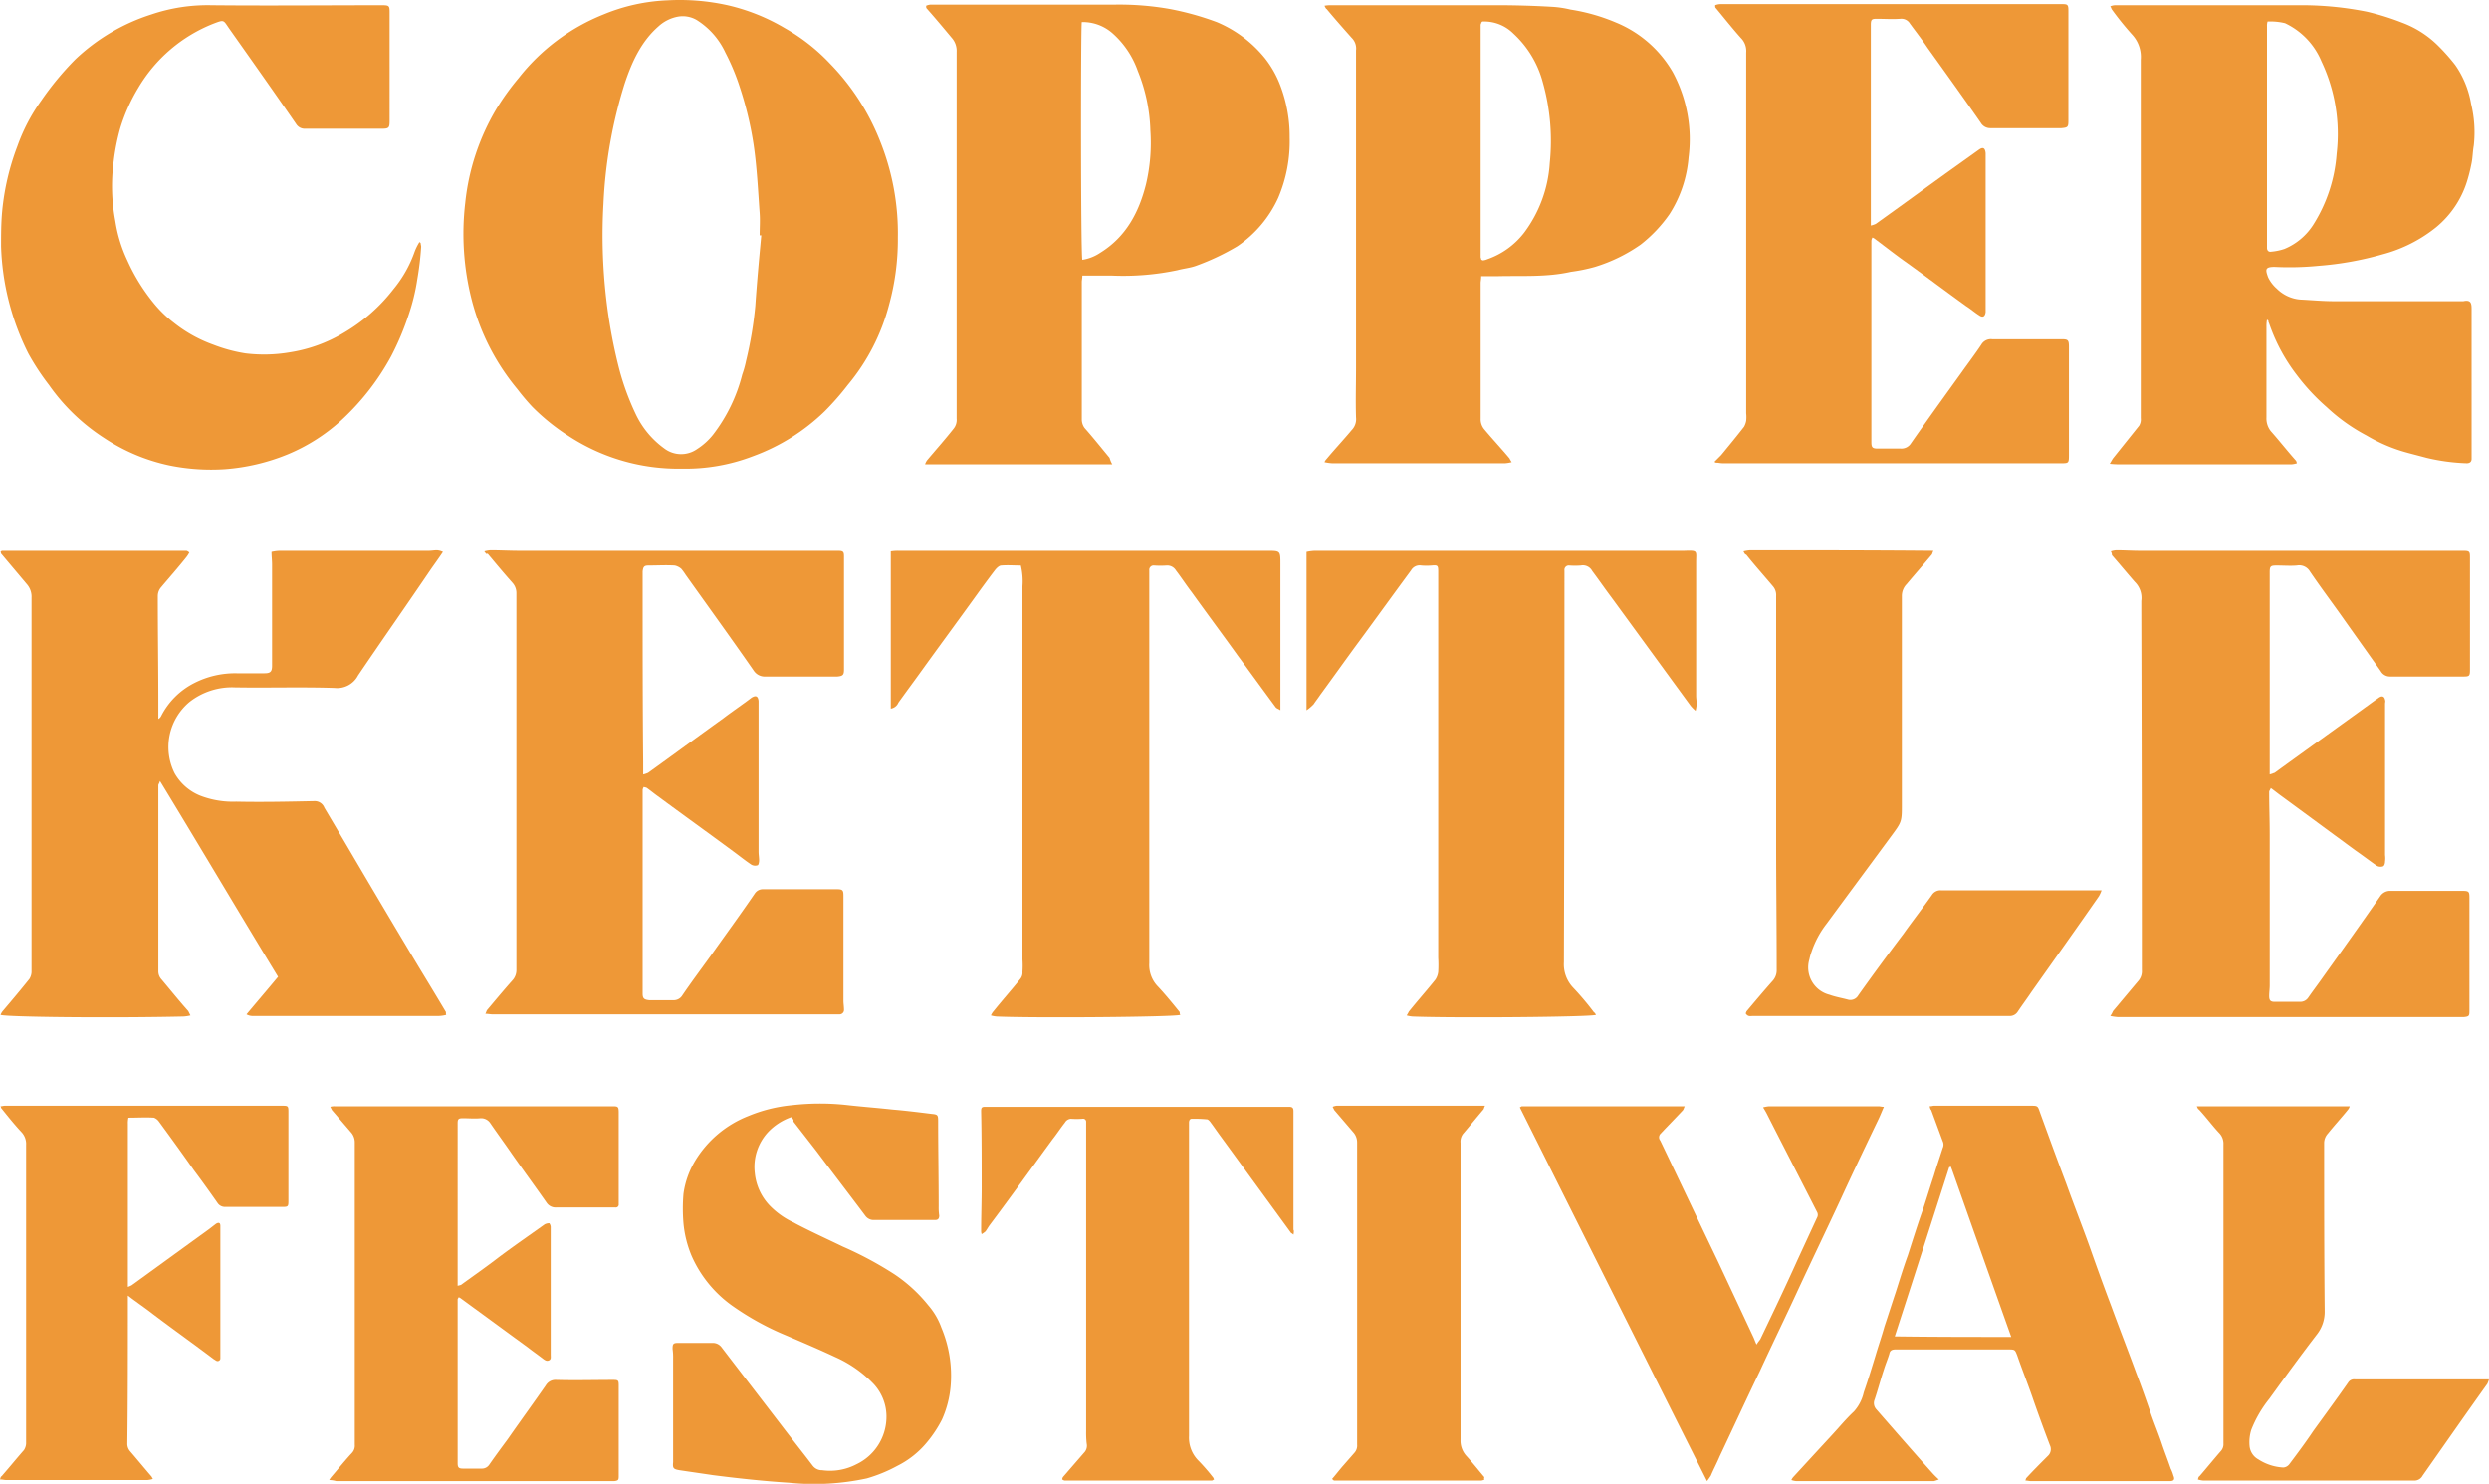
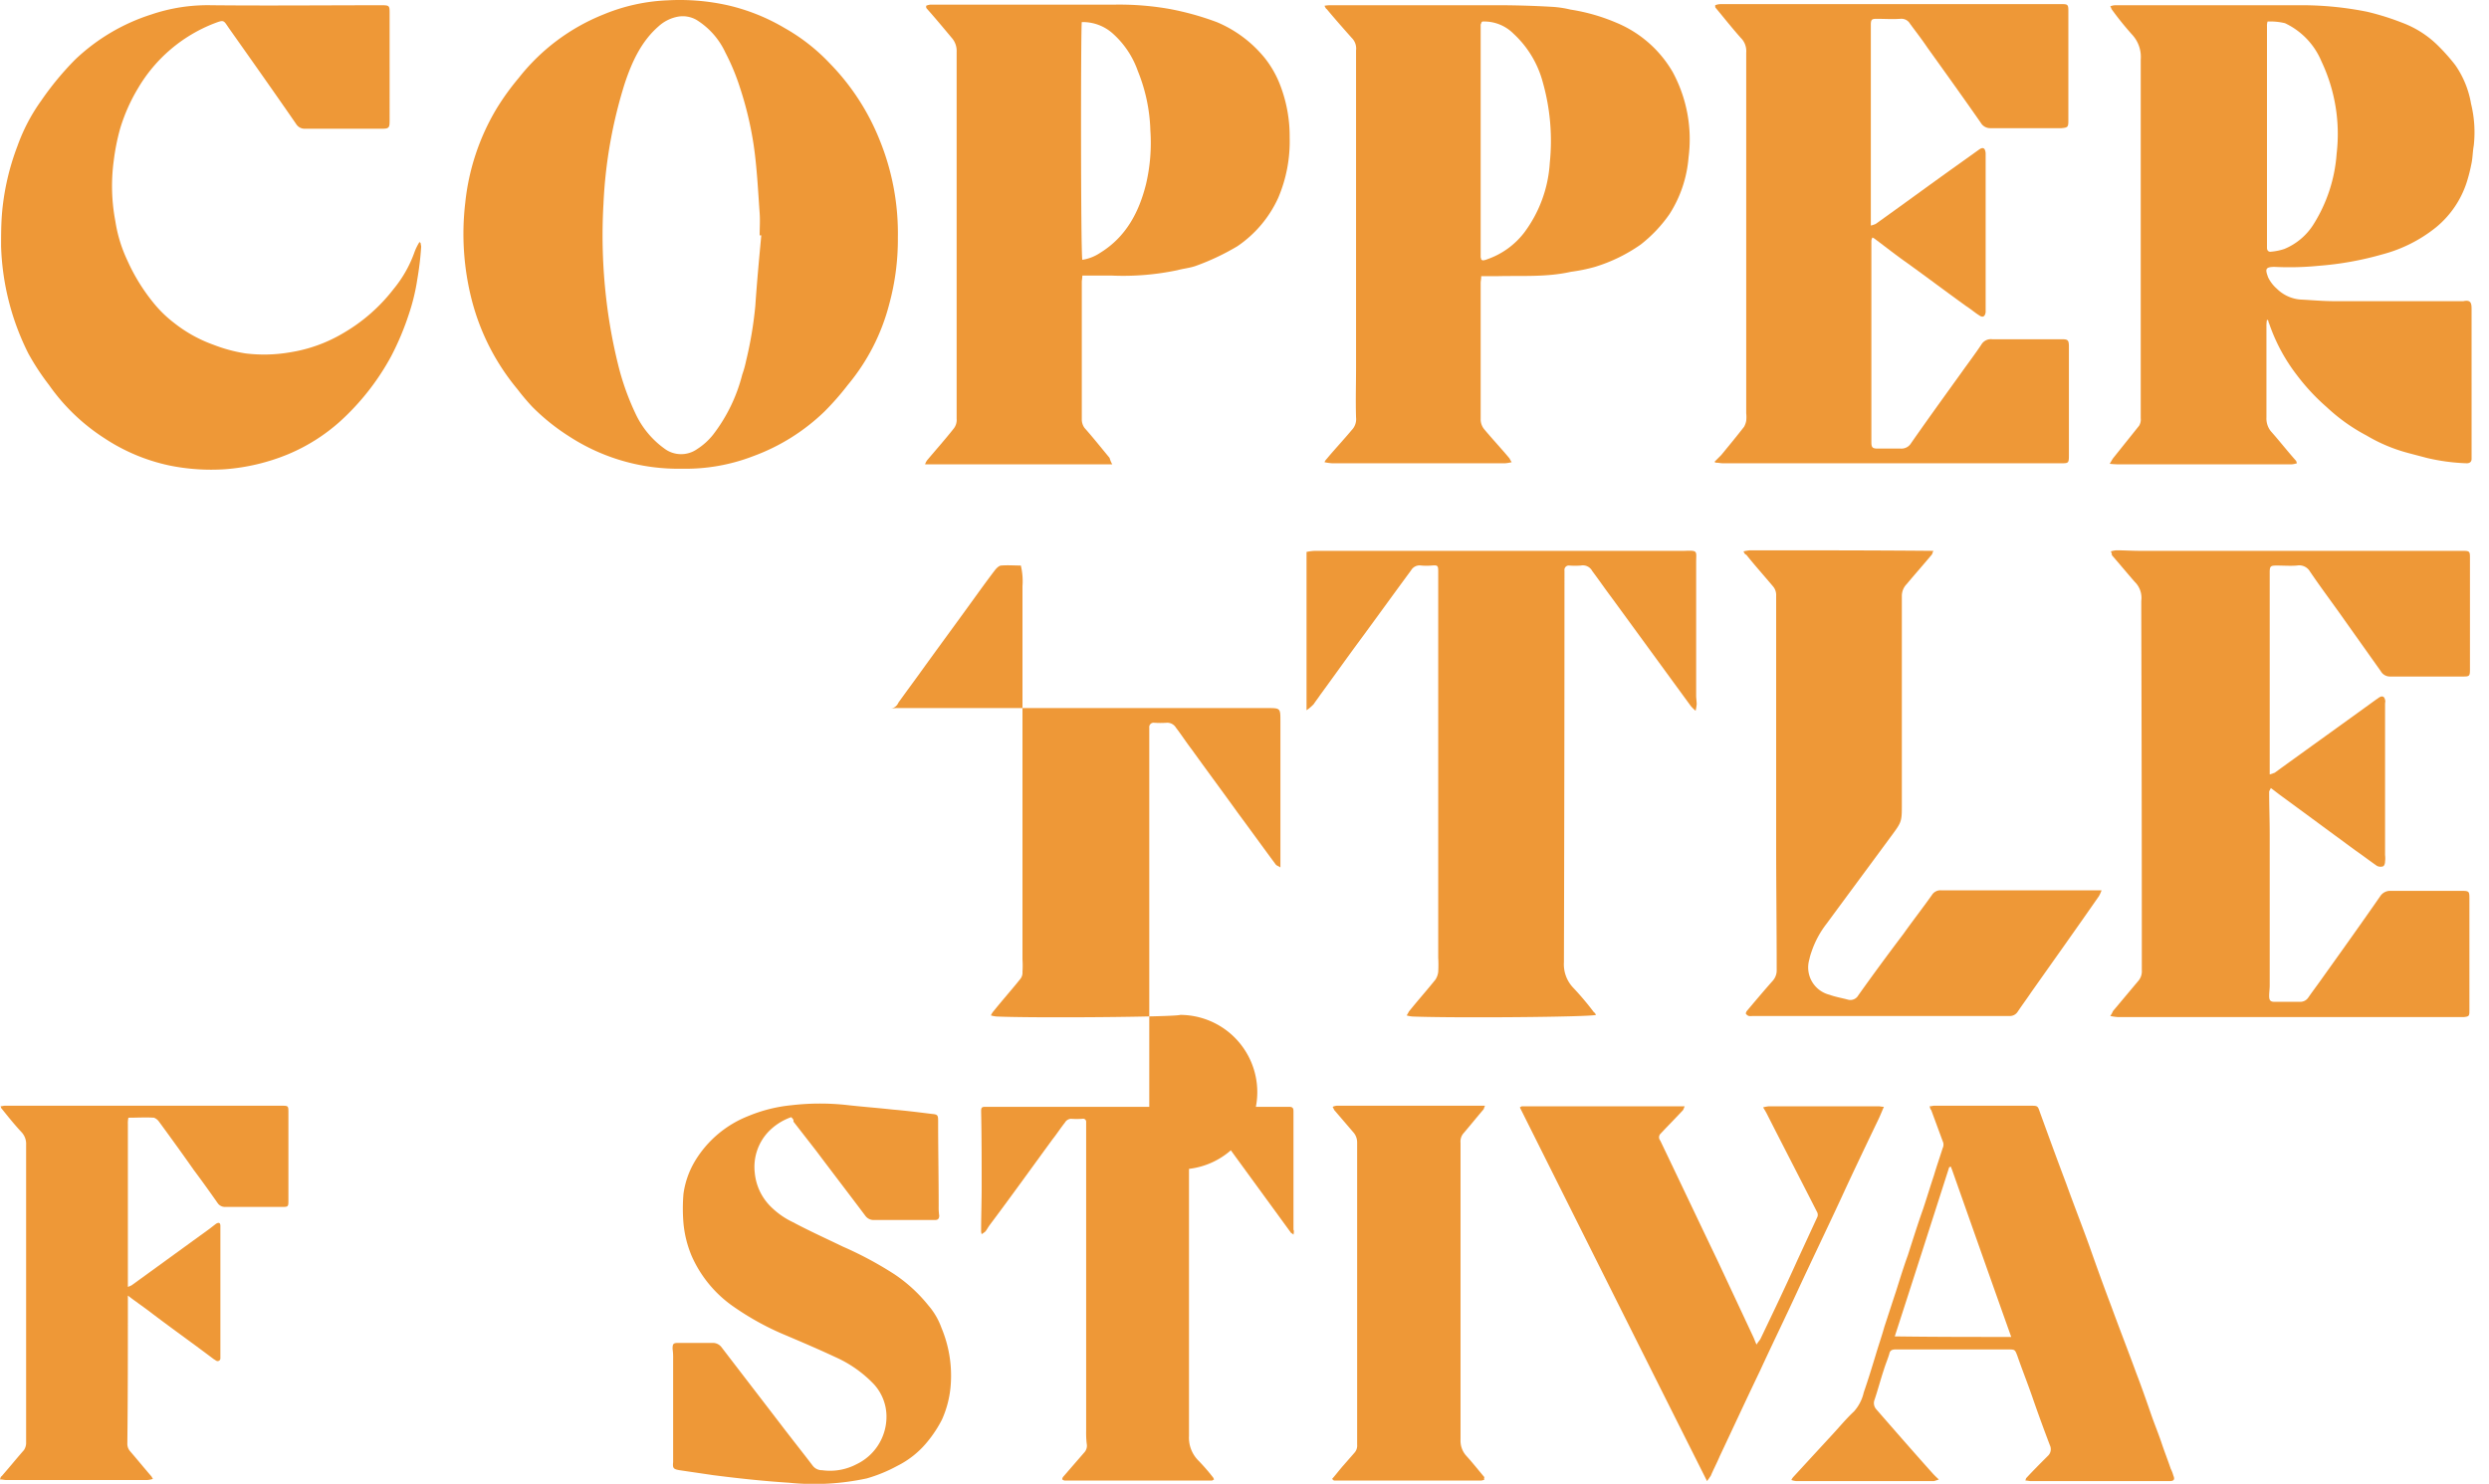
<svg xmlns="http://www.w3.org/2000/svg" id="Untitled-3" width="343.05" height="204.566" viewBox="0 0 343.05 204.566">
  <path id="Trazado_329" data-name="Trazado 329" d="M456.275,238.35a4.683,4.683,0,0,0-.075.9v12.6a2.813,2.813,0,0,0,.6,1.875c1.2,1.35,2.25,2.7,3.45,4.05.075.075.075.15.15.375a3.3,3.3,0,0,1-.75.15h-23.4a13.3,13.3,0,0,1-1.65-.075c.225-.375.3-.525.45-.75l3.6-4.5a1.674,1.674,0,0,0,.225-1.05V202.5a4.52,4.52,0,0,0-1.125-3.375,41.849,41.849,0,0,1-2.85-3.525c-.075-.075-.075-.225-.225-.45a2.19,2.19,0,0,1,.675-.15h25.725a45.787,45.787,0,0,1,9,.9,35.6,35.6,0,0,1,4.8,1.5,13.913,13.913,0,0,1,4.95,3.15,26.9,26.9,0,0,1,2.4,2.7,13.15,13.15,0,0,1,2.175,5.325,16.581,16.581,0,0,1,.375,5.775c-.15.825-.15,1.65-.3,2.4s-.3,1.425-.525,2.175a13.346,13.346,0,0,1-4.35,6.675,19.867,19.867,0,0,1-7.425,3.75,43.991,43.991,0,0,1-8.775,1.575,41.1,41.1,0,0,1-6.075.15c-1.35,0-1.275.375-.9,1.425a4.892,4.892,0,0,0,1.2,1.575,5.188,5.188,0,0,0,3.225,1.5c1.575.075,3.075.225,4.65.225h17.85c1.05-.225,1.125.3,1.125,1.125V257.55c0,.375-.225.6-.675.6a27.466,27.466,0,0,1-5.55-.75c-.825-.225-1.725-.45-2.55-.675a22.428,22.428,0,0,1-5.7-2.4,25.145,25.145,0,0,1-5.475-3.9A28.85,28.85,0,0,1,460.4,246a24.688,24.688,0,0,1-3.75-6.9c-.075-.225-.15-.375-.225-.6C456.65,238.575,456.5,238.5,456.275,238.35Zm.075-41.1a2.076,2.076,0,0,0-.075.675V228.45c0,.375.225.6.6.525a7.7,7.7,0,0,0,1.8-.375,8.613,8.613,0,0,0,4.05-3.45,21.1,21.1,0,0,0,3.15-9.675,23.369,23.369,0,0,0-2.1-12.75,10.1,10.1,0,0,0-5.025-5.25A8.688,8.688,0,0,0,456.35,197.25Z" transform="translate(-143.825 -194.28)" fill="#ee9837" />
-   <path id="Trazado_330" data-name="Trazado 330" d="M47,295.425c.075-.075.15-.15.225-.15h25.35c.15,0,.225.075.45.225a4.185,4.185,0,0,1-.375.6c-1.125,1.425-2.325,2.775-3.525,4.2a1.839,1.839,0,0,0-.45,1.2c0,4.95.075,9.9.075,14.85v2.1a.885.885,0,0,0,.375-.375A10.379,10.379,0,0,1,73.7,313.5a12.4,12.4,0,0,1,5.85-1.35h3.825c.825,0,1.05-.225,1.05-1.05V297.15c0-.525-.075-1.125-.075-1.725a5.791,5.791,0,0,1,1.125-.15h20.55c.375,0,.75-.075,1.125-.075a2.277,2.277,0,0,1,.825.225c-.6.9-1.2,1.725-1.725,2.475-3.3,4.875-6.675,9.675-9.975,14.55a3.238,3.238,0,0,1-3.225,1.725c-4.575-.15-9.15,0-13.725-.075a9.486,9.486,0,0,0-6.3,2.025A8.089,8.089,0,0,0,71,325.95a7.09,7.09,0,0,0,3.525,3.075,12.505,12.505,0,0,0,4.95.825c3.6.075,7.2,0,10.8-.075a1.405,1.405,0,0,1,1.35.9l2.925,4.95c3.3,5.625,6.675,11.325,10.05,16.95,1.275,2.1,2.55,4.2,3.75,6.225.075.075,0,.225.075.45a4.389,4.389,0,0,1-.975.15H81.65a1.677,1.677,0,0,1-.75-.225c1.5-1.8,2.925-3.45,4.35-5.175-5.475-9-10.8-18-16.275-27-.075.3-.225.45-.225.6v25.65a1.654,1.654,0,0,0,.45,1.125c1.2,1.425,2.4,2.925,3.675,4.35l.3.6a5.161,5.161,0,0,1-.975.15c-10.05.225-24.45.075-25.2-.225a1.88,1.88,0,0,1,.3-.525c1.275-1.5,2.475-2.925,3.675-4.425a1.953,1.953,0,0,0,.3-1.125v-51.45a2.619,2.619,0,0,0-.6-1.8l-3.6-4.275A.581.581,0,0,0,47,295.425Z" transform="translate(-46.925 -219.33)" fill="#ee9837" />
  <path id="Trazado_331" data-name="Trazado 331" d="M191.941,226.785a33.909,33.909,0,0,1-1.2,9.225,28.481,28.481,0,0,1-5.7,11.1,37.688,37.688,0,0,1-3.225,3.675,27.918,27.918,0,0,1-9.825,6.15,25.861,25.861,0,0,1-9.825,1.725,27.6,27.6,0,0,1-15.6-4.5,29,29,0,0,1-5.025-4.05,31.115,31.115,0,0,1-2.025-2.4,31.489,31.489,0,0,1-6.3-12.3,36.744,36.744,0,0,1-.9-13.425,31.642,31.642,0,0,1,4.275-12.9,34.256,34.256,0,0,1,3.075-4.275,28.118,28.118,0,0,1,11.7-8.775,25.7,25.7,0,0,1,8.85-1.95,30.448,30.448,0,0,1,8.25.675,27.494,27.494,0,0,1,7.875,3.15,26.325,26.325,0,0,1,6.225,4.875,32.166,32.166,0,0,1,6.9,10.65A34.108,34.108,0,0,1,191.941,226.785Zm-18.825-.3h-.225c0-1.05.075-2.025,0-3.075-.225-3.15-.375-6.3-.825-9.375a48.078,48.078,0,0,0-1.875-7.875,30.431,30.431,0,0,0-2.025-4.875,10.481,10.481,0,0,0-3.975-4.5,3.814,3.814,0,0,0-2.55-.45,5.434,5.434,0,0,0-2.7,1.35c-2.4,2.1-3.675,4.95-4.65,7.875a65.022,65.022,0,0,0-2.925,16.575,75.922,75.922,0,0,0,.375,13.05,71.922,71.922,0,0,0,1.8,9.75,35.485,35.485,0,0,0,2.25,6.15,12.346,12.346,0,0,0,3.975,4.8,3.826,3.826,0,0,0,4.5.075,9.012,9.012,0,0,0,2.175-1.95,22.662,22.662,0,0,0,4.05-8.325,13.679,13.679,0,0,0,.525-1.875,53.255,53.255,0,0,0,1.275-7.575C172.516,232.935,172.816,229.71,173.116,226.485Z" transform="translate(-68.191 -194.04)" fill="#ee9837" />
  <path id="Trazado_332" data-name="Trazado 332" d="M434.775,295.35a3.3,3.3,0,0,1,.75-.15c1.125,0,2.175.075,3.3.075H483.3c.9,0,.975.075.975.9v15.45c0,.9-.075.975-.9.975H473.25a1.452,1.452,0,0,1-1.275-.75l-4.95-6.975c-1.575-2.25-3.225-4.425-4.8-6.75a1.716,1.716,0,0,0-1.8-.825c-.9.075-1.875,0-2.775,0-.825,0-.975.075-.975.9v27.9l.675-.225c4.65-3.375,9.375-6.75,14.025-10.125.15-.075.3-.225.45-.3.375-.225.675-.075.75.375.075.15,0,.375,0,.525V337.2a3.614,3.614,0,0,1,0,.9c0,.225-.075.6-.3.675a1.062,1.062,0,0,1-.825-.075c-.975-.675-1.95-1.425-2.925-2.1-3.375-2.475-6.825-5.025-10.2-7.5-.525-.375-.975-.75-1.5-1.125-.075.225-.225.375-.225.525,0,1.95.075,3.9.075,5.85V355.2c0,.45-.075.975-.075,1.425,0,.6.15.825.75.825h3.525a1.322,1.322,0,0,0,1.125-.6c.675-.975,1.425-1.95,2.1-2.925,2.625-3.675,5.25-7.35,7.8-11.025a1.624,1.624,0,0,1,1.425-.75h9.825c.975,0,1.05.075,1.05.975v15.6c0,.675-.075.75-.75.825h-47.7a6.991,6.991,0,0,1-1.05-.15,3.29,3.29,0,0,0,.375-.675c1.2-1.425,2.325-2.775,3.525-4.2a2.028,2.028,0,0,0,.45-1.425q0-24.75-.075-49.5v-1.425a3.089,3.089,0,0,0-.9-2.625c-1.05-1.2-2.1-2.475-3.15-3.675A1.073,1.073,0,0,0,434.775,295.35Z" transform="translate(-143.85 -219.33)" fill="#ee9837" />
-   <path id="Trazado_333" data-name="Trazado 333" d="M107.4,448.925a3.176,3.176,0,0,1,.375-.525c.9-1.05,1.8-2.175,2.775-3.225a1.473,1.473,0,0,0,.375-1.125V402.425a2.094,2.094,0,0,0-.45-1.35l-2.7-3.15-.225-.45a1.864,1.864,0,0,1,.6-.075h38.325c.75,0,.825.075.825.9v12.6a.4.4,0,0,1-.45.45h-8.175a1.492,1.492,0,0,1-1.275-.6c-1.575-2.25-3.225-4.5-4.8-6.75-.975-1.425-2.025-2.85-3-4.275a1.514,1.514,0,0,0-1.35-.675c-.825.075-1.575,0-2.4,0-.6,0-.75.075-.75.675V422.15c.225-.075.45-.075.6-.225,1.65-1.2,3.375-2.4,5.025-3.675,2.1-1.575,4.275-3.075,6.375-4.575a1.413,1.413,0,0,1,.6-.15c.075,0,.225.3.225.525v17.625c0,.3.075.6-.225.75s-.525,0-.75-.15c-.675-.525-1.425-1.05-2.1-1.575l-9.225-6.75a1.64,1.64,0,0,0-.375-.225c-.075.15-.15.225-.15.3V446.6c0,.6.15.75.75.75h2.55a1.216,1.216,0,0,0,1.05-.525c.825-1.2,1.725-2.4,2.55-3.525,1.725-2.475,3.525-4.95,5.25-7.425a1.544,1.544,0,0,1,1.425-.75c2.625.075,5.25,0,7.875,0,.675,0,.75.075.75.75V448.4c0,.525-.075.6-.6.675H108.375A3.8,3.8,0,0,0,107.4,448.925Z" transform="translate(-62.025 -244.88)" fill="#ee9837" />
-   <path id="Trazado_334" data-name="Trazado 334" d="M135.9,295.35a4.9,4.9,0,0,1,.825-.15c1.35,0,2.7.075,4.05.075H184.65c.75,0,.825.15.825.825v15.525c0,.75-.15.9-.9.975h-9.9a1.817,1.817,0,0,1-1.65-.825c-3.075-4.425-6.225-8.775-9.375-13.2a7.858,7.858,0,0,0-.6-.825,2.044,2.044,0,0,0-.9-.45c-1.2-.075-2.4,0-3.6,0-.6,0-.75.15-.825.825v2.25c0,8.025,0,16.05.075,24V326.1a3.489,3.489,0,0,0,.675-.225c3.45-2.475,6.9-5.025,10.35-7.5,1.275-.975,2.625-1.875,3.9-2.85.6-.375.9-.225.975.45V336.75c0,.375.075.825.075,1.2,0,.225-.075.675-.225.675a1.062,1.062,0,0,1-.825-.075c-.9-.6-1.725-1.275-2.55-1.875-3.45-2.55-6.9-5.025-10.35-7.575-.525-.375-.975-.75-1.5-1.125-.075-.075-.225-.075-.45-.15a1.267,1.267,0,0,0-.15.375v28.125c0,.675.225.825.9.9h3.3a1.389,1.389,0,0,0,1.275-.675c1.275-1.875,2.625-3.675,3.975-5.55,2.025-2.85,4.05-5.625,6-8.475a1.322,1.322,0,0,1,1.125-.6h10.2c.825,0,.9.15.9.975v14.4c0,.375.075.825.075,1.2a.613.613,0,0,1-.6.675h-47.85c-.3,0-.6-.075-.975-.075.15-.3.15-.45.3-.6,1.2-1.425,2.325-2.775,3.525-4.125a2.094,2.094,0,0,0,.45-1.35v-51.9a2.1,2.1,0,0,0-.525-1.425c-1.2-1.35-2.325-2.7-3.45-4.05C136.2,295.8,136.125,295.65,135.9,295.35Z" transform="translate(-69.15 -219.33)" fill="#ee9837" />
  <path id="Trazado_335" data-name="Trazado 335" d="M362,257.875l.9-.9c1.05-1.275,2.1-2.55,3.15-3.9a2.686,2.686,0,0,0,.3-.825,4.9,4.9,0,0,0,0-1.05V201.475a2.546,2.546,0,0,0-.75-2.025c-1.2-1.35-2.325-2.775-3.45-4.125-.075-.075-.075-.15-.075-.375a2.19,2.19,0,0,1,.675-.15h47.175c.675,0,.825.075.825.825V210.85c0,.9-.075.975-.975,1.05h-9.75a1.5,1.5,0,0,1-1.35-.75c-2.4-3.45-4.875-6.9-7.35-10.35-.75-1.125-1.575-2.175-2.4-3.3a1.371,1.371,0,0,0-1.35-.675c-1.05.075-2.175,0-3.225,0-.675,0-.825.075-.825.825v27.675a3.486,3.486,0,0,0,.675-.225c3.675-2.625,7.35-5.325,11.025-7.95l3.15-2.25c.6-.45.9-.3.975.45v21.9c-.075.6-.375.825-.9.45-.6-.375-1.2-.9-1.8-1.275-2.7-1.95-5.4-3.975-8.1-5.925-1.5-1.05-2.925-2.175-4.425-3.3a1.64,1.64,0,0,0-.375-.225,1.066,1.066,0,0,0-.15.45v27.75c0,.75.15.9.9.9h3.15a1.544,1.544,0,0,0,1.425-.75c2.25-3.225,4.575-6.45,6.9-9.675.9-1.275,1.875-2.55,2.775-3.9a1.523,1.523,0,0,1,1.5-.75h9.525c.9,0,1.05.075,1.05,1.05v14.775c0,1.35,0,1.275-1.35,1.275h-46.35c-.3,0-.6-.075-.825-.075S362,257.95,362,257.875Z" transform="translate(-125.675 -194.23)" fill="#ee9837" />
  <path id="Trazado_336" data-name="Trazado 336" d="M186.85,398.775a8.041,8.041,0,0,0-3.225,2.1,7.056,7.056,0,0,0-1.8,5.55,7.554,7.554,0,0,0,2.025,4.5,11.073,11.073,0,0,0,3.225,2.325c2.25,1.2,4.575,2.25,6.9,3.375a49.984,49.984,0,0,1,7.125,3.825,20.889,20.889,0,0,1,4.65,4.275,9.76,9.76,0,0,1,1.8,3.075,17.092,17.092,0,0,1,1.275,8.025,14.186,14.186,0,0,1-1.2,4.65,16.762,16.762,0,0,1-2.025,3.075,12.549,12.549,0,0,1-4.125,3.3,20.6,20.6,0,0,1-4.2,1.725,34.326,34.326,0,0,1-10.725.6c-3.525-.225-6.975-.6-10.5-1.05-1.5-.225-3.075-.45-4.575-.675-.9-.15-.975-.3-.9-1.125v-14.25a8.15,8.15,0,0,0-.075-1.35c0-.675.075-.825.75-.825h4.725a1.492,1.492,0,0,1,1.275.6c2.7,3.525,5.475,7.125,8.175,10.65,1.425,1.875,2.925,3.75,4.35,5.625a1.6,1.6,0,0,0,1.35.675,7.862,7.862,0,0,0,4.725-.825,7.258,7.258,0,0,0,4.125-6.3,6.607,6.607,0,0,0-1.725-4.725,16.712,16.712,0,0,0-5.325-3.75c-2.4-1.125-4.875-2.175-7.35-3.225a37.938,37.938,0,0,1-6.6-3.675,16.685,16.685,0,0,1-5.85-7.05A15.252,15.252,0,0,1,172,413.4a24.341,24.341,0,0,1,0-4.05,11.947,11.947,0,0,1,1.575-4.5,14.965,14.965,0,0,1,7.35-6.225,20.732,20.732,0,0,1,6-1.5,33.914,33.914,0,0,1,7.8,0c2.025.225,4.05.375,6.075.6,1.8.15,3.6.375,5.4.6.825.075.9.15.9.975,0,3.9.075,7.875.075,11.775a7.276,7.276,0,0,0,.075,1.275c0,.375-.15.6-.525.6h-8.4a1.41,1.41,0,0,1-1.275-.6c-2.25-3-4.5-5.925-6.75-8.925l-3.15-4.05C187.225,399.15,187.075,399,186.85,398.775Z" transform="translate(-77.8 -244.755)" fill="#ee9837" />
  <path id="Trazado_337" data-name="Trazado 337" d="M290.3,195.075a4.683,4.683,0,0,1,.9-.075h22.875q3.825,0,7.65.225a14.112,14.112,0,0,1,2.475.375,26.311,26.311,0,0,1,6.3,1.8,16.092,16.092,0,0,1,7.8,6.825A19.471,19.471,0,0,1,340.475,216a16.953,16.953,0,0,1-2.625,7.8,19.178,19.178,0,0,1-3.975,4.2,22.331,22.331,0,0,1-6.3,3.075,23.373,23.373,0,0,1-3.3.675c-3.3.75-6.675.525-9.975.6h-2.4c0,.45-.075.675-.075.975V252a2.162,2.162,0,0,0,.525,1.5c1.125,1.35,2.325,2.625,3.45,3.975a4.3,4.3,0,0,0,.3.525,5.538,5.538,0,0,1-.9.15H291.35a6.991,6.991,0,0,1-1.05-.15,1.421,1.421,0,0,1,.3-.45c1.125-1.35,2.325-2.625,3.45-3.975a2.142,2.142,0,0,0,.6-1.725c-.075-2.325,0-4.575,0-6.9V201.225a2.058,2.058,0,0,0-.6-1.725c-1.2-1.35-2.325-2.625-3.45-3.975C290.525,195.525,290.45,195.375,290.3,195.075Zm21.75,2.175c-.075.075-.15.15-.15.225s-.075.15-.075.225v32.025c0,.075.075.225.075.3a.073.073,0,0,0,.075.075.262.262,0,0,0,.15.075,1.765,1.765,0,0,0,.6-.15,10.943,10.943,0,0,0,5.1-3.675,17.868,17.868,0,0,0,3.525-9.6,29.678,29.678,0,0,0-.975-11.175,14.015,14.015,0,0,0-4.05-6.675A5.7,5.7,0,0,0,312.05,197.25Z" transform="translate(-107.75 -194.28)" fill="#ee9837" />
  <path id="Trazado_338" data-name="Trazado 338" d="M242.7,258.275H216.9a1.774,1.774,0,0,1,.375-.675c1.2-1.425,2.4-2.775,3.525-4.2a1.923,1.923,0,0,0,.45-1.425v-50.55a2.705,2.705,0,0,0-.675-1.95c-1.125-1.35-2.25-2.7-3.45-4.05-.075-.075-.075-.15-.075-.375a1.908,1.908,0,0,1,.525-.15h25.2a39.816,39.816,0,0,1,7.875.6,39.267,39.267,0,0,1,6.45,1.8,16.942,16.942,0,0,1,6.675,5.025,14.167,14.167,0,0,1,2.1,3.75,19.59,19.59,0,0,1,1.275,7.125,19.828,19.828,0,0,1-1.575,8.325,16.142,16.142,0,0,1-5.625,6.675,32.969,32.969,0,0,1-5.7,2.7c-.825.3-1.725.375-2.55.6a36.216,36.216,0,0,1-9,.75h-4.125c0,.375-.075.6-.075.9v18.975a2.021,2.021,0,0,0,.375,1.125c1.2,1.35,2.325,2.775,3.45,4.125A3.85,3.85,0,0,0,242.7,258.275Zm-4.125-28.2a6.078,6.078,0,0,0,2.475-.975c3.525-2.175,5.325-5.55,6.3-9.45a24.882,24.882,0,0,0,.6-7.425,23.445,23.445,0,0,0-1.725-8.175,12.423,12.423,0,0,0-3.375-5.1,6.183,6.183,0,0,0-4.35-1.65C238.35,198.125,238.35,229.4,238.575,230.075Z" transform="translate(-89.4 -194.255)" fill="#ee9837" />
  <path id="Trazado_339" data-name="Trazado 339" d="M104.925,227.772c0,.15.075.375.075.525a41.974,41.974,0,0,1-.525,4.425,28.023,28.023,0,0,1-1.2,4.95,38.157,38.157,0,0,1-2.4,5.7,34.039,34.039,0,0,1-7.05,9,25.359,25.359,0,0,1-7.275,4.575,28.38,28.38,0,0,1-8.625,2.025,28.792,28.792,0,0,1-7.65-.525,26.013,26.013,0,0,1-8.925-3.75,27.429,27.429,0,0,1-7.65-7.35A33.39,33.39,0,0,1,50.85,243a35.314,35.314,0,0,1-3.75-14.775c0-1.575,0-3.15.15-4.8a34.15,34.15,0,0,1,2.1-9,25.264,25.264,0,0,1,3.3-6.3A41.142,41.142,0,0,1,57.3,202.5a27.165,27.165,0,0,1,10.5-6.225A24.154,24.154,0,0,1,76.125,195c7.8.075,15.675,0,23.475,0,.975,0,1.05.075,1.05.975V210.9c0,.975-.075,1.125-1.05,1.125H89.025a1.389,1.389,0,0,1-1.275-.675c-3-4.35-6.075-8.7-9.15-13.05-.9-1.275-.675-1.35-2.25-.75A20.994,20.994,0,0,0,66,206.4a24.585,24.585,0,0,0-2.475,5.55,29.872,29.872,0,0,0-.9,4.5,25.866,25.866,0,0,0,.225,8.325,19.57,19.57,0,0,0,1.65,5.4,26.137,26.137,0,0,0,3.6,5.85,16.636,16.636,0,0,0,2.85,2.775,19.105,19.105,0,0,0,5.4,3,21.372,21.372,0,0,0,4.425,1.2,21.079,21.079,0,0,0,6.15-.15,20.612,20.612,0,0,0,7.425-2.7,23.859,23.859,0,0,0,6.825-6,16.8,16.8,0,0,0,2.925-5.175,7.563,7.563,0,0,1,.675-1.35C104.775,227.7,104.85,227.7,104.925,227.772Z" transform="translate(-46.95 -194.277)" fill="#ee9837" />
  <path id="Trazado_340" data-name="Trazado 340" d="M64.525,423.475v1.2c0,6.45,0,12.9-.075,19.275a1.58,1.58,0,0,0,.375.975c.975,1.125,1.95,2.325,2.925,3.45.075.075.075.15.225.375a3.3,3.3,0,0,1-.75.15h-19.5c-.225,0-.45-.075-.825-.075.075-.225.075-.375.225-.45,1.05-1.2,2.025-2.4,3.075-3.6a1.837,1.837,0,0,0,.3-.9V402.7a2.365,2.365,0,0,0-.675-1.8c-.975-1.05-1.875-2.175-2.775-3.3a.58.58,0,0,0-.075-.225c.225,0,.375-.075.6-.075H85.9c.675,0,.75.075.75.75V410.5c0,.675-.075.75-.75.75H77.95a1.216,1.216,0,0,1-1.05-.525c-1.05-1.5-2.175-3.075-3.3-4.575-1.575-2.25-3.15-4.425-4.8-6.675a1.512,1.512,0,0,0-.675-.525c-1.125-.075-2.325,0-3.525,0a3.363,3.363,0,0,0-.075.825v22.5a3.656,3.656,0,0,0,.525-.225c3.525-2.55,7.125-5.175,10.65-7.725.3-.225.675-.525.975-.75.375-.225.6-.15.6.3v18.3a.379.379,0,0,1-.525.3c-.15-.075-.225-.15-.375-.225-2.775-2.1-5.625-4.125-8.4-6.225C66.925,425.2,65.8,424.45,64.525,423.475Z" transform="translate(-46.9 -244.855)" fill="#ee9837" />
  <path id="Trazado_341" data-name="Trazado 341" d="M395.15,397.375c.3,0,.45-.075.6-.075h13.5c.75,0,.825.075,1.05.75,1.2,3.3,2.4,6.6,3.675,9.975,1.05,2.925,2.175,5.775,3.225,8.7.975,2.775,1.95,5.475,3,8.25,1.125,3.075,2.325,6.15,3.45,9.225.75,1.95,1.425,3.9,2.1,5.85.45,1.275.975,2.55,1.425,3.9.375,1.125.825,2.25,1.2,3.375a5.211,5.211,0,0,1,.375.975c.225.525.075.75-.525.75H409.1c-.225,0-.45-.075-.75-.075.075-.225.075-.3.15-.375.975-1.05,1.95-2.025,2.925-3a1.258,1.258,0,0,0,.3-1.5c-.825-2.175-1.65-4.425-2.4-6.6-.675-1.95-1.425-3.825-2.1-5.775-.3-.75-.3-.825-1.125-.825H390.425c-.45,0-.75.15-.825.6-.225.75-.525,1.425-.75,2.175-.45,1.35-.825,2.775-1.275,4.125a1.277,1.277,0,0,0,.225,1.35c2.55,2.925,5.1,5.85,7.65,8.7a11.863,11.863,0,0,0,.975.975,6.9,6.9,0,0,1-.675.225H376.775a2.783,2.783,0,0,1-.675-.15,1.64,1.64,0,0,1,.225-.375c1.725-1.875,3.45-3.75,5.25-5.7,1.05-1.125,2.025-2.325,3.15-3.375a5.867,5.867,0,0,0,1.35-2.625c.6-1.725,1.125-3.45,1.65-5.175.375-1.275.825-2.55,1.2-3.9.525-1.575,1.05-3.225,1.575-4.8.525-1.65,1.05-3.375,1.65-5.025.675-2.1,1.35-4.275,2.1-6.375.525-1.575.975-3.075,1.5-4.65.375-1.275.825-2.55,1.2-3.75a1.109,1.109,0,0,0,0-.975l-1.575-4.275C395.225,397.75,395.225,397.6,395.15,397.375Zm11.25,31.8c-2.775-7.8-5.475-15.45-8.175-23.1-.075-.15-.075-.225-.15-.375-.075,0-.15.075-.225.075-2.475,7.725-4.95,15.45-7.5,23.325C395.75,429.175,401,429.175,406.4,429.175Z" transform="translate(-129.2 -244.855)" fill="#ee9837" />
  <path id="Trazado_342" data-name="Trazado 342" d="M270.25,415.125c-.225-.225-.375-.225-.375-.3L260.2,401.55c-.45-.6-.9-1.275-1.35-1.875-.15-.225-.375-.45-.525-.45a18.966,18.966,0,0,0-2.1-.075c-.3,0-.375.3-.375.525v43.2a4.468,4.468,0,0,0,1.35,3.45,27.958,27.958,0,0,1,1.95,2.25c.075.075.075.15.15.3-.15.075-.225.15-.3.15H238.75c-.15,0-.225-.075-.375-.15,0-.15.075-.225.075-.3l2.925-3.375a1.384,1.384,0,0,0,.375-1.275,13.277,13.277,0,0,1-.075-1.725V399.6a.422.422,0,0,0-.525-.45,11.042,11.042,0,0,1-1.575,0,1.017,1.017,0,0,0-.825.525c-.6.75-1.125,1.575-1.725,2.325-2.85,3.9-5.7,7.875-8.625,11.775-.225.3-.375.6-.6.9a3.175,3.175,0,0,1-.525.375,1.32,1.32,0,0,1-.075-.45c0-2.025.075-4.05.075-6.075,0-3.45,0-6.975-.075-10.425,0-.45.075-.6.525-.6H269.65c.45,0,.6.15.6.6v16.35Q270.363,414.563,270.25,415.125Z" transform="translate(-91.975 -244.905)" fill="#ee9837" />
  <path id="Trazado_343" data-name="Trazado 343" d="M326.9,359.269c-.825.3-19.5.45-25.275.225a3.871,3.871,0,0,1-.825-.15,4.3,4.3,0,0,0,.3-.525c1.2-1.5,2.475-2.925,3.675-4.425a2.52,2.52,0,0,0,.375-1.05,16.918,16.918,0,0,0,0-1.95v-53.25c0-.825-.075-.9-.9-.825a9.037,9.037,0,0,1-1.425,0,1.361,1.361,0,0,0-1.425.675c-2.55,3.45-5.025,6.9-7.575,10.35-1.65,2.25-3.3,4.575-4.95,6.825-.3.45-.6.825-.9,1.275a6.089,6.089,0,0,1-.975.825V295.444a6.655,6.655,0,0,1,1.125-.15H339.05c1.95-.075,1.65,0,1.65,1.575v18.375c0,.375.075.825.075,1.2a7.231,7.231,0,0,1-.15.9,5.649,5.649,0,0,1-.675-.675c-3.675-5.025-7.275-9.975-10.95-15-.9-1.2-1.725-2.4-2.625-3.6a1.46,1.46,0,0,0-1.575-.75,11.037,11.037,0,0,1-1.575,0,.6.6,0,0,0-.675.675v.9q0,26.55-.075,53.1a4.68,4.68,0,0,0,1.275,3.525,39.939,39.939,0,0,1,2.85,3.375C326.825,359.044,326.825,359.194,326.9,359.269Z" transform="translate(-106.925 -219.349)" fill="#ee9837" />
-   <path id="Trazado_344" data-name="Trazado 344" d="M250.5,359.275c-.825.3-20.1.45-25.275.225a3.871,3.871,0,0,1-.825-.15,2.076,2.076,0,0,1,.375-.6c1.2-1.5,2.475-2.925,3.675-4.425a1.383,1.383,0,0,0,.3-.975,13.223,13.223,0,0,0,0-1.725v-51.45a9.341,9.341,0,0,0-.225-2.85c-.9,0-1.8-.075-2.7,0-.3,0-.675.375-.9.675-.975,1.275-1.95,2.625-2.925,3.975-2.325,3.225-4.65,6.375-6.975,9.6-1.125,1.575-2.25,3.075-3.375,4.65a1.355,1.355,0,0,1-1.05.825V295.375a6.062,6.062,0,0,1,1.125-.075H262.5c1.8,0,1.8,0,1.8,1.8v20.175c-.3-.225-.525-.225-.675-.45-1.725-2.325-3.45-4.725-5.175-7.05-2.1-2.925-4.275-5.85-6.375-8.775-.75-.975-1.425-2.025-2.175-3a1.389,1.389,0,0,0-1.275-.675,13.223,13.223,0,0,1-1.725,0,.6.6,0,0,0-.675.675v54.15a4.233,4.233,0,0,0,1.2,3.225c1.05,1.125,2.025,2.325,3,3.525A.562.562,0,0,0,250.5,359.275Z" transform="translate(-87.825 -219.355)" fill="#ee9837" />
+   <path id="Trazado_344" data-name="Trazado 344" d="M250.5,359.275c-.825.3-20.1.45-25.275.225a3.871,3.871,0,0,1-.825-.15,2.076,2.076,0,0,1,.375-.6c1.2-1.5,2.475-2.925,3.675-4.425a1.383,1.383,0,0,0,.3-.975,13.223,13.223,0,0,0,0-1.725v-51.45a9.341,9.341,0,0,0-.225-2.85c-.9,0-1.8-.075-2.7,0-.3,0-.675.375-.9.675-.975,1.275-1.95,2.625-2.925,3.975-2.325,3.225-4.65,6.375-6.975,9.6-1.125,1.575-2.25,3.075-3.375,4.65a1.355,1.355,0,0,1-1.05.825a6.062,6.062,0,0,1,1.125-.075H262.5c1.8,0,1.8,0,1.8,1.8v20.175c-.3-.225-.525-.225-.675-.45-1.725-2.325-3.45-4.725-5.175-7.05-2.1-2.925-4.275-5.85-6.375-8.775-.75-.975-1.425-2.025-2.175-3a1.389,1.389,0,0,0-1.275-.675,13.223,13.223,0,0,1-1.725,0,.6.6,0,0,0-.675.675v54.15a4.233,4.233,0,0,0,1.2,3.225c1.05,1.125,2.025,2.325,3,3.525A.562.562,0,0,0,250.5,359.275Z" transform="translate(-87.825 -219.355)" fill="#ee9837" />
  <path id="Trazado_345" data-name="Trazado 345" d="M326.2,397.55c.15-.075.225-.15.3-.15h22.425c-.15.3-.15.45-.3.6-.975,1.05-2.025,2.1-3,3.15a.7.7,0,0,0-.075.975c2.625,5.475,5.25,11.025,7.875,16.5l4.95,10.575c.15.3.225.6.45,1.05.225-.375.375-.525.525-.75,1.725-3.6,3.45-7.2,5.1-10.875l2.7-5.85a.812.812,0,0,0,0-.825c-2.25-4.425-4.5-8.775-6.75-13.2a10.924,10.924,0,0,0-.675-1.2,4.9,4.9,0,0,1,.825-.15h15.075c.225,0,.45.075.75.075-.3.675-.525,1.275-.825,1.875-1.725,3.6-3.45,7.2-5.1,10.8-1.95,4.2-3.975,8.4-5.925,12.6-1.725,3.75-3.525,7.425-5.25,11.175-1.875,3.9-3.675,7.8-5.55,11.775-.375.9-.825,1.725-1.2,2.625-.15.225-.3.45-.525.75C343.3,431.75,334.75,414.65,326.2,397.55Z" transform="translate(-116.725 -244.88)" fill="#ee9837" />
-   <path id="Trazado_346" data-name="Trazado 346" d="M450.6,397.4h21.075a1.222,1.222,0,0,1-.225.45c-.9,1.125-1.875,2.175-2.775,3.3a1.957,1.957,0,0,0-.525,1.275c0,7.725,0,15.45.075,23.175a5.045,5.045,0,0,1-1.05,3.225c-2.25,2.925-4.425,5.925-6.6,8.925a16.29,16.29,0,0,0-2.475,4.275,5.765,5.765,0,0,0-.225,2.25,2.338,2.338,0,0,0,1.2,1.8,6.976,6.976,0,0,0,3.45,1.125,1.143,1.143,0,0,0,.825-.45c1.125-1.5,2.25-3,3.3-4.575,1.575-2.175,3.225-4.425,4.8-6.675a.965.965,0,0,1,.975-.45h18.45a5.178,5.178,0,0,1-.225.6c-3,4.2-5.925,8.4-8.925,12.675a1.272,1.272,0,0,1-1.2.675H451.5a3.3,3.3,0,0,1-.75-.15c.075-.225.075-.375.225-.45.975-1.125,1.95-2.325,2.925-3.45a1.4,1.4,0,0,0,.375-1.05V402.65a2.087,2.087,0,0,0-.6-1.575c-.975-1.05-1.8-2.175-2.775-3.225C450.75,397.775,450.75,397.7,450.6,397.4Z" transform="translate(-147.825 -244.88)" fill="#ee9837" />
  <path id="Trazado_347" data-name="Trazado 347" d="M367.3,295.35a5.54,5.54,0,0,1,.9-.15c8.4,0,16.8,0,25.275.075-.15.3-.15.45-.225.525-1.125,1.35-2.325,2.7-3.45,4.05a2.327,2.327,0,0,0-.675,1.65v28.65c0,2.475,0,2.475-1.5,4.5-2.925,3.975-5.925,8.025-8.85,12a13.1,13.1,0,0,0-2.1,3.9,7.694,7.694,0,0,0-.3,1.05,3.885,3.885,0,0,0,2.775,4.875c.825.3,1.725.45,2.55.675a1.256,1.256,0,0,0,1.425-.6c2.025-2.85,4.125-5.7,6.225-8.475,1.275-1.8,2.625-3.525,3.9-5.325a1.389,1.389,0,0,1,1.275-.675H416.65a4.362,4.362,0,0,1-.375.825c-3.075,4.425-6.225,8.85-9.3,13.2-.6.9-1.275,1.8-1.875,2.7a1.287,1.287,0,0,1-1.2.6H368.65c-.375,0-.75.15-1.05-.375.075-.075.075-.225.15-.3,1.2-1.425,2.4-2.85,3.6-4.2a2.162,2.162,0,0,0,.525-1.5c0-5.85-.075-11.775-.075-17.625V301.5a1.849,1.849,0,0,0-.45-1.35c-1.2-1.425-2.475-2.85-3.675-4.35C367.525,295.8,367.45,295.65,367.3,295.35Z" transform="translate(-127 -219.33)" fill="#ee9837" />
  <path id="Trazado_348" data-name="Trazado 348" d="M312.7,448.825a1.066,1.066,0,0,1-.45.15H292c-.075,0-.15-.075-.3-.225.525-.6.975-1.2,1.5-1.8l1.575-1.8a1.473,1.473,0,0,0,.375-1.125V402.4a2.094,2.094,0,0,0-.45-1.35L292,397.9l-.225-.45a1.907,1.907,0,0,1,.525-.15h20.475c-.15.3-.15.45-.225.525-.9,1.05-1.8,2.175-2.7,3.225a1.75,1.75,0,0,0-.45,1.35v40.95a3.108,3.108,0,0,0,.825,2.25c.825.9,1.65,1.95,2.475,2.925C312.625,448.6,312.625,448.675,312.7,448.825Z" transform="translate(-108.1 -244.855)" fill="#ee9837" />
</svg>